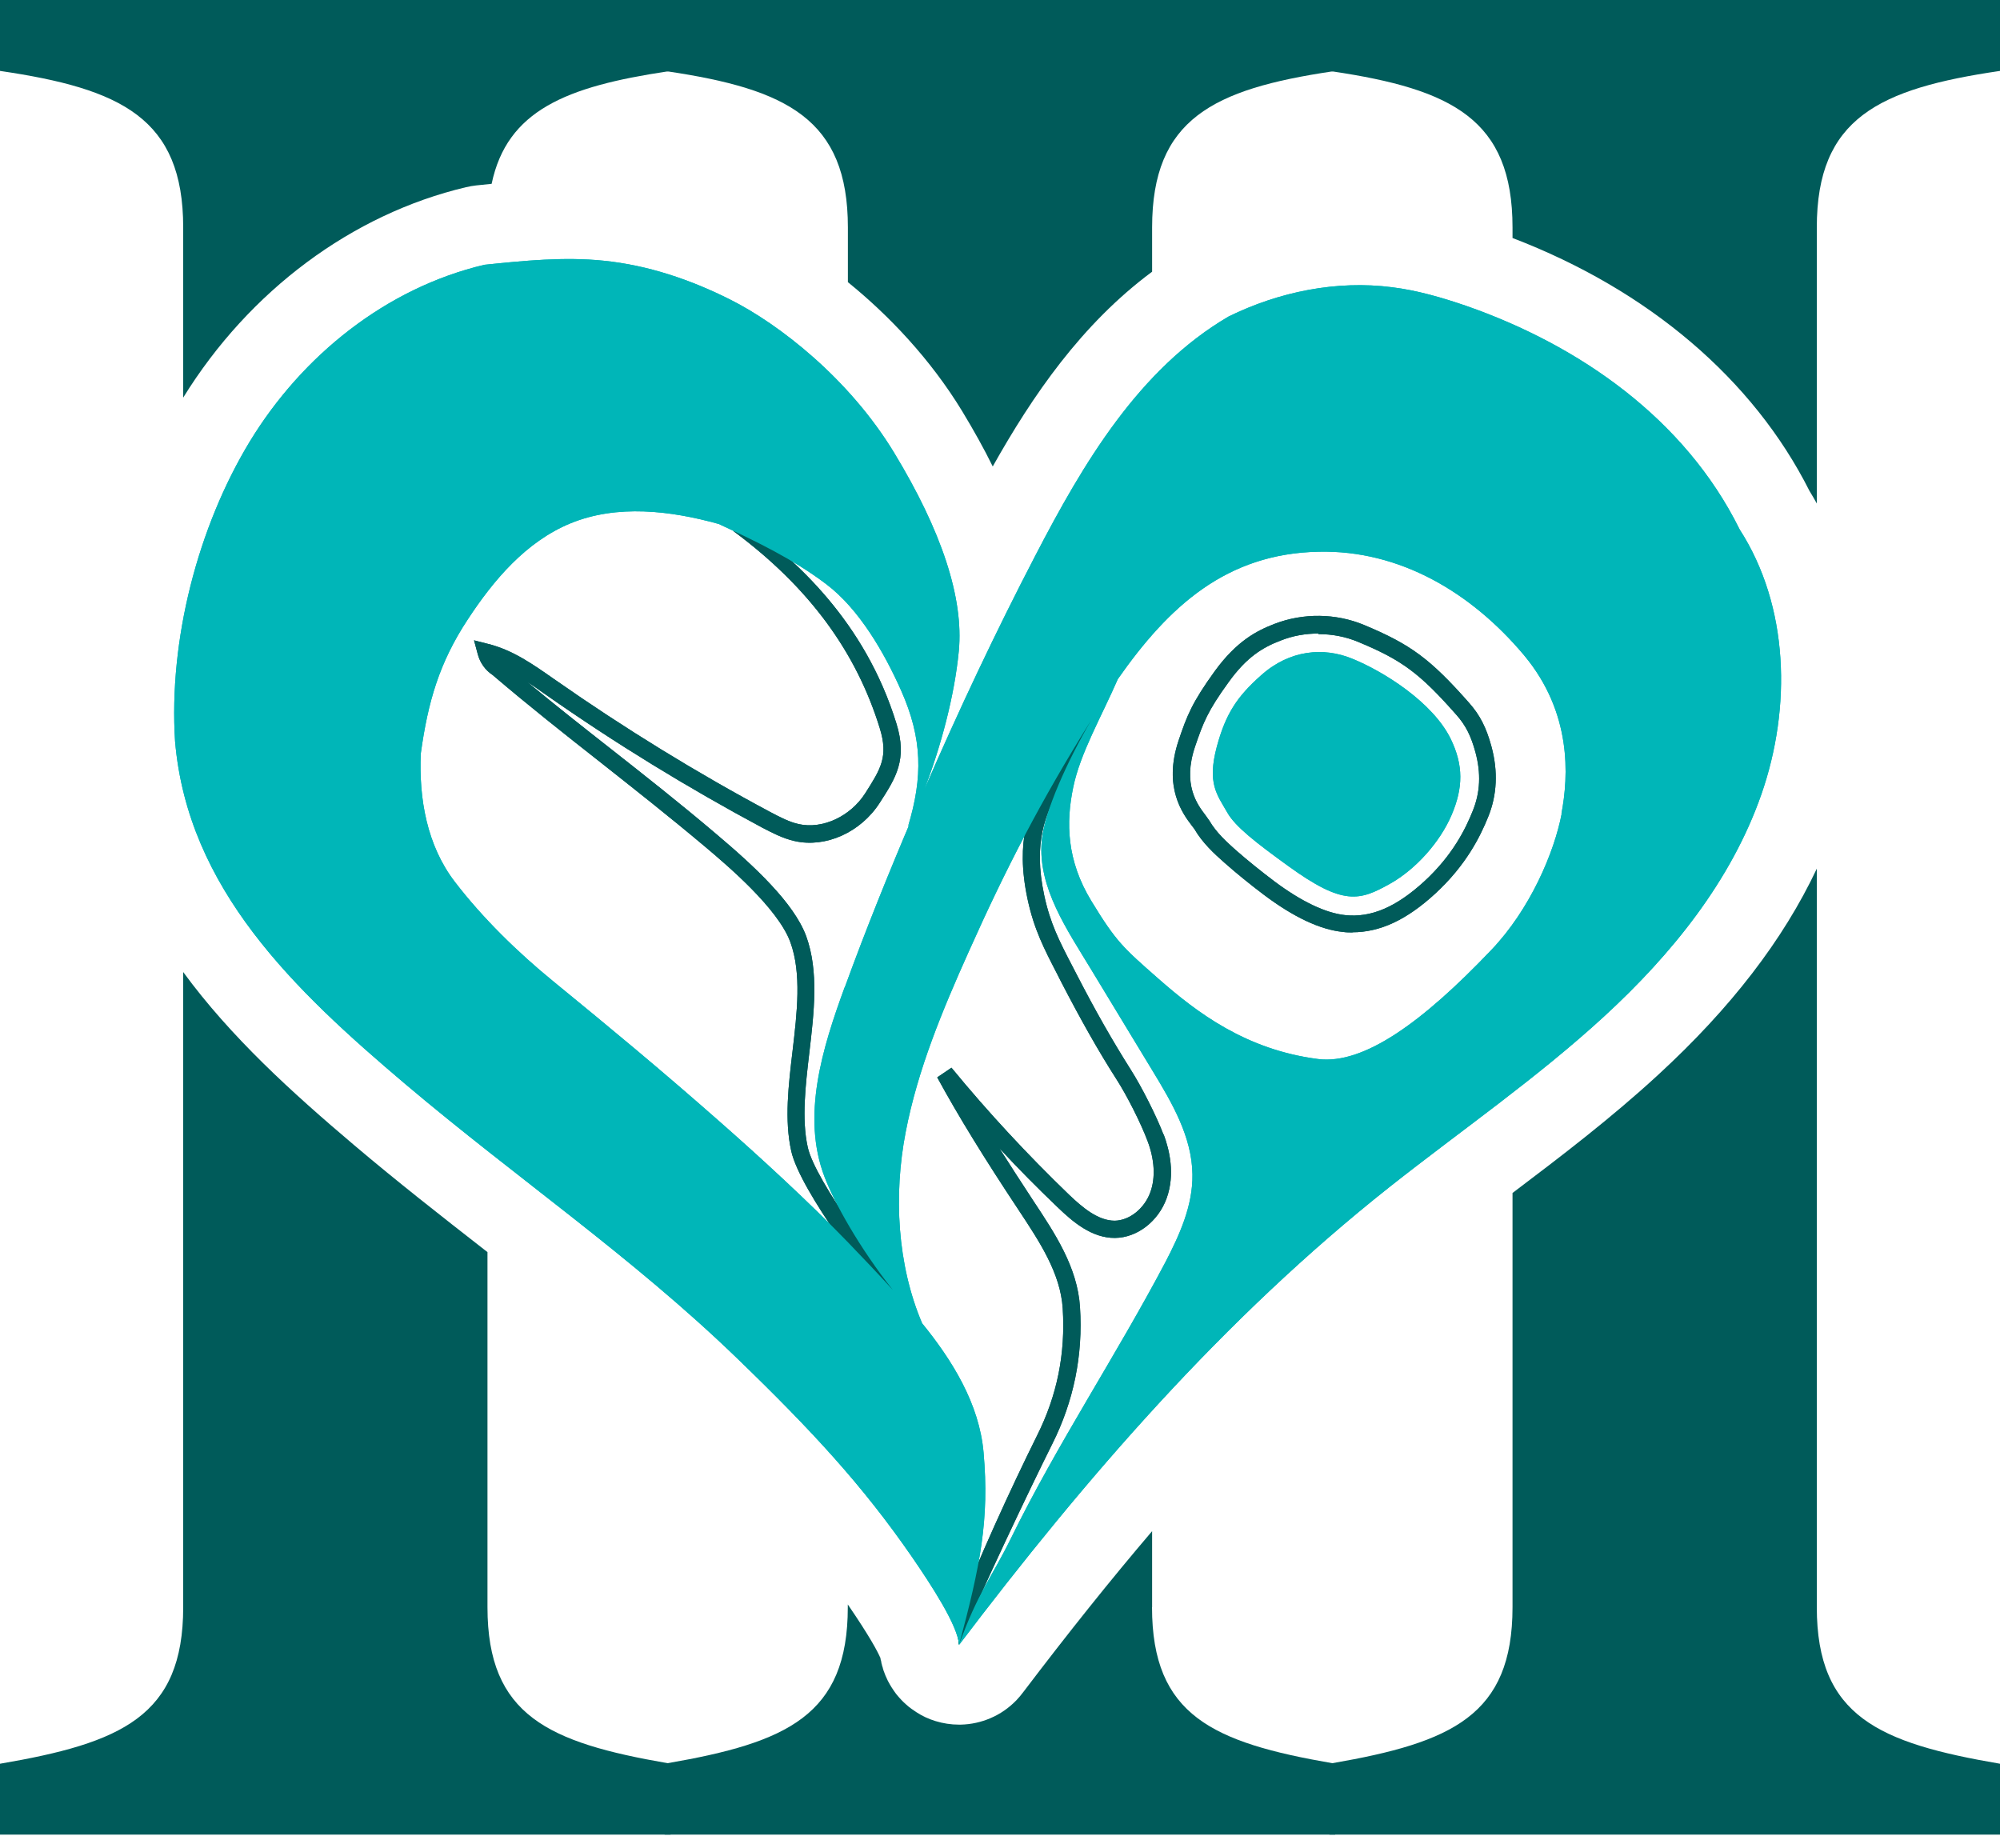
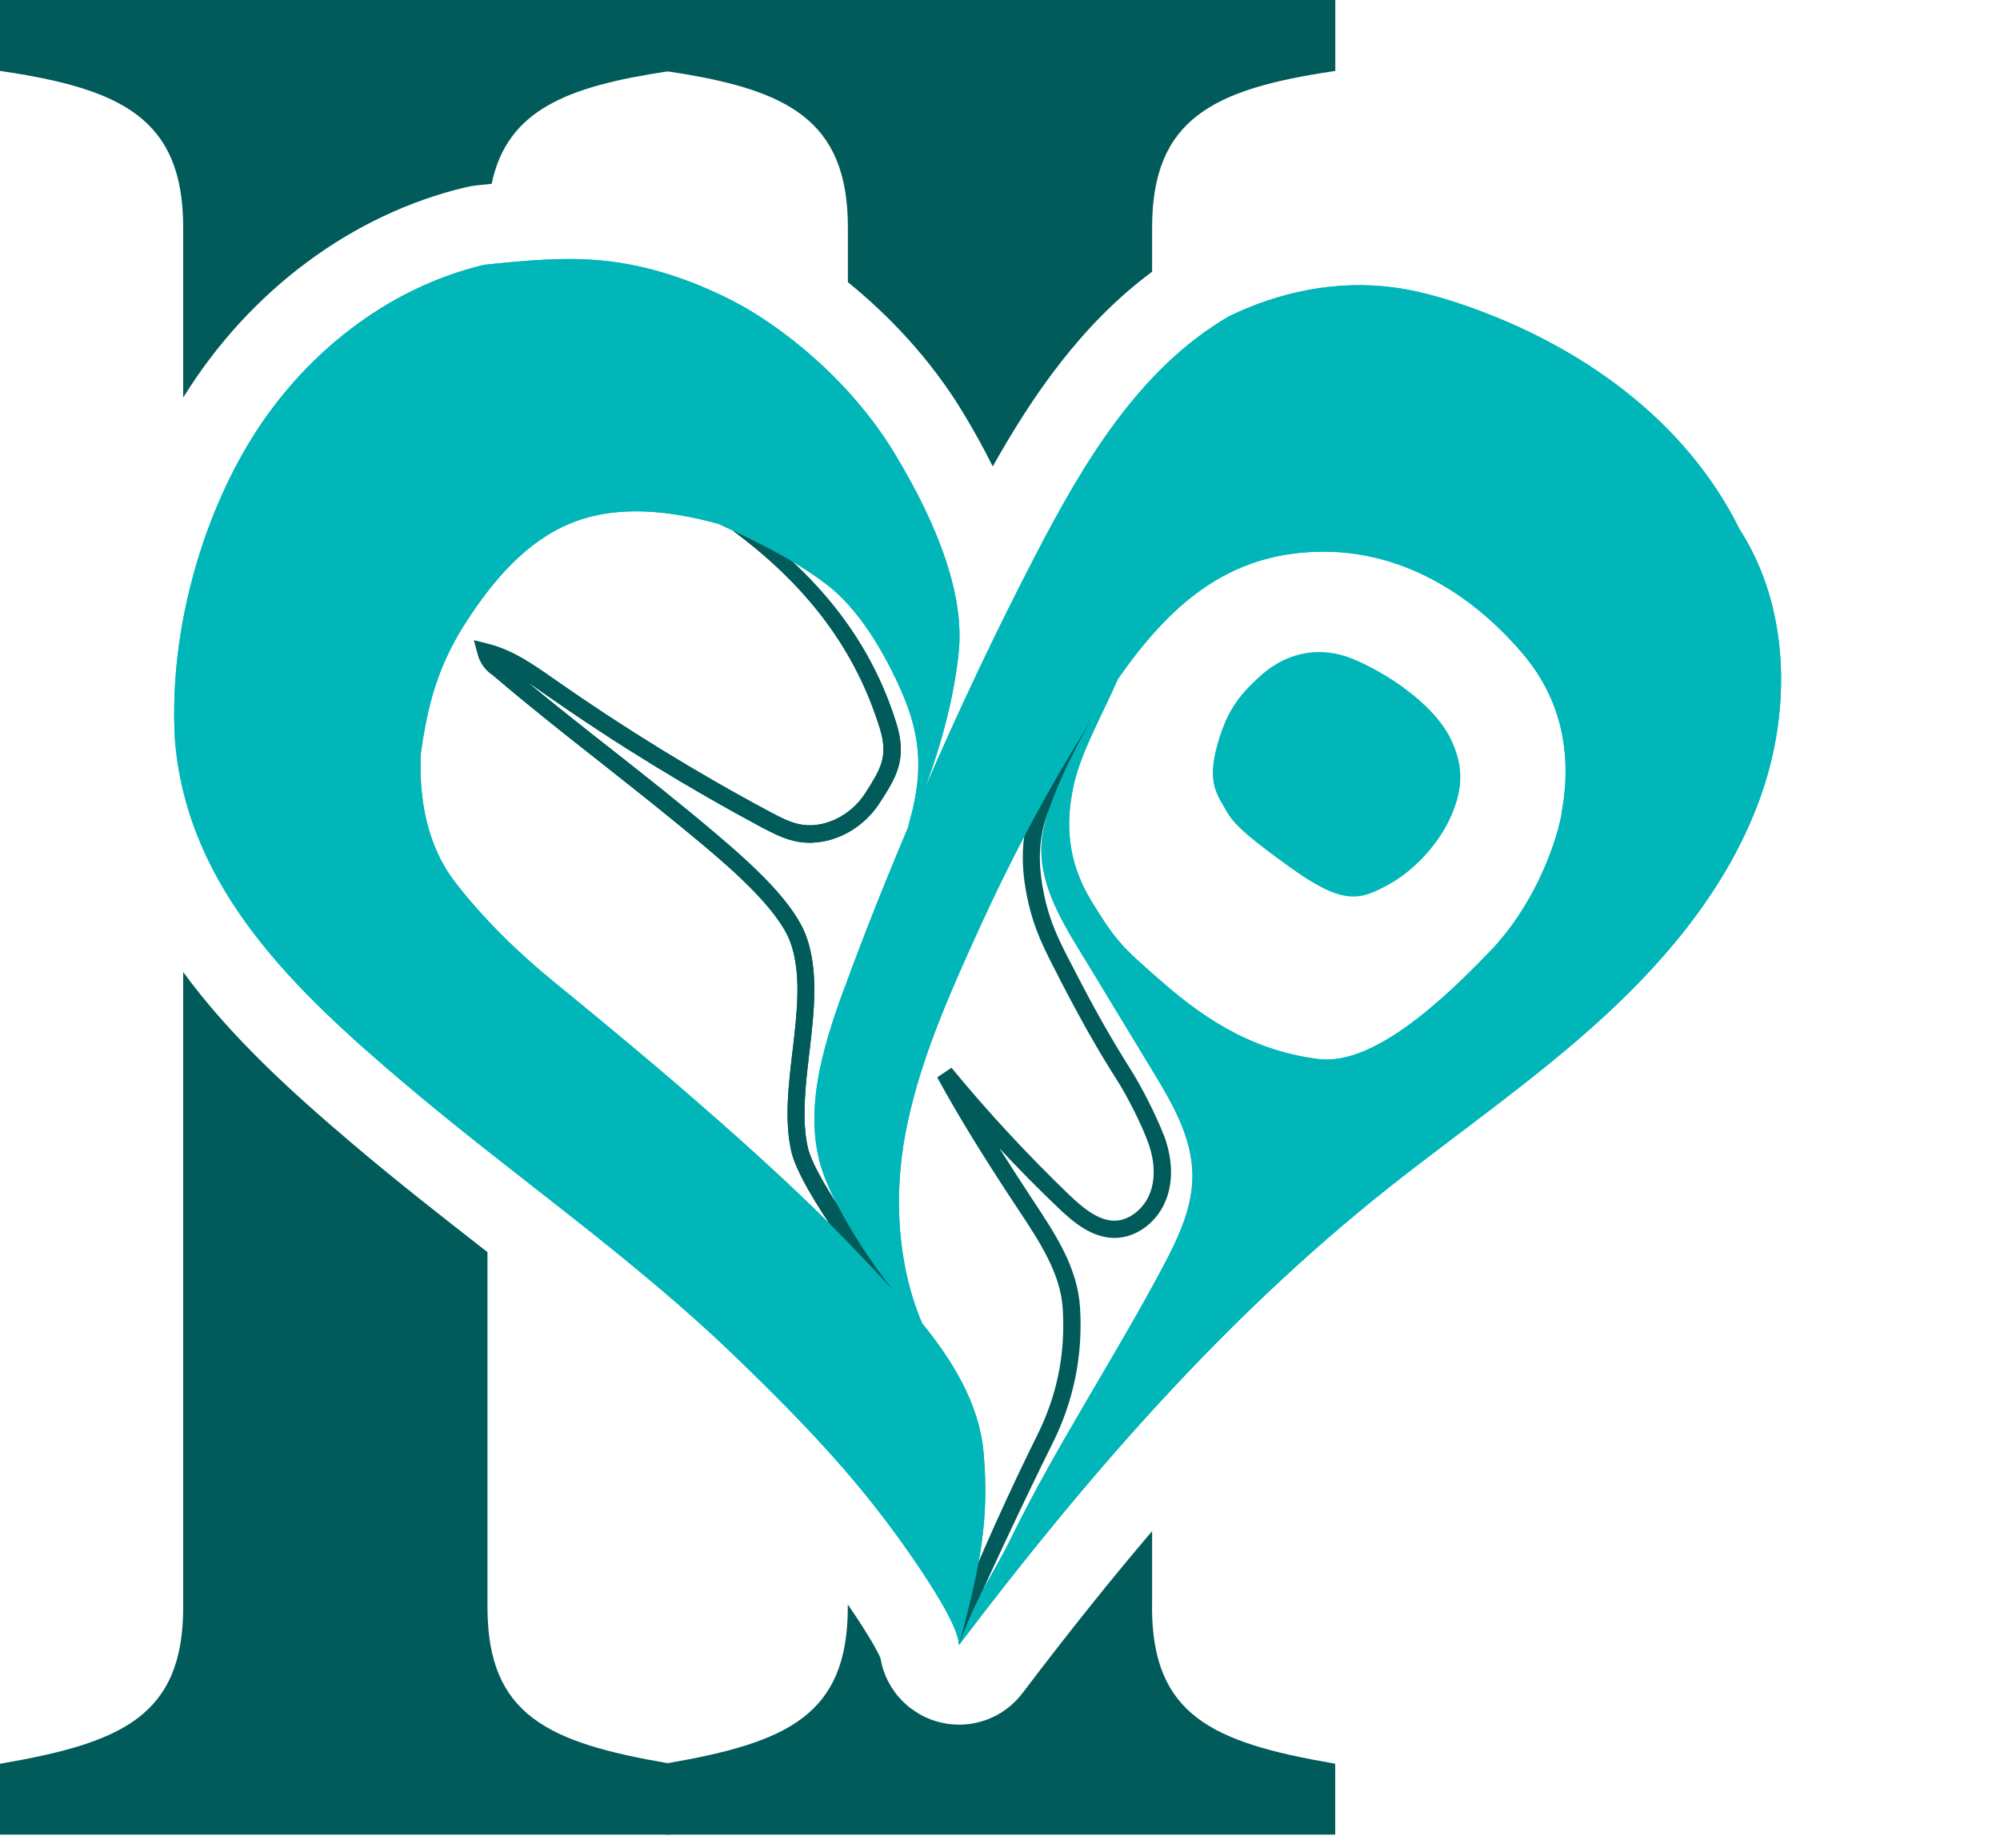
<svg xmlns="http://www.w3.org/2000/svg" width="92" height="85" viewBox="0 0 92 85" fill="none">
  <path d="M0 0V3.262C5.571 4.08 8.427 5.436 8.427 10.464V18.29C11.469 13.367 16.201 9.849 21.439 8.61C21.593 8.573 21.75 8.548 21.908 8.529C22.139 8.507 22.373 8.482 22.615 8.456C23.326 5.076 26.05 3.981 30.712 3.284C30.756 3.277 30.803 3.269 30.848 3.262V0H0ZM22.424 73.93V57.597C22.366 57.553 22.304 57.505 22.245 57.458C20.295 55.937 18.279 54.361 16.289 52.675C13.441 50.263 10.615 47.704 8.427 44.714V73.93C8.427 78.955 5.571 80.179 0 81.132V84.391H30.848V81.132C30.803 81.125 30.756 81.118 30.712 81.107C25.229 80.157 22.424 78.915 22.424 73.93Z" fill="#005B5A" />
  <path d="M30.576 0V3.262C30.62 3.269 30.668 3.277 30.712 3.284C36.195 4.102 39.003 5.476 39.003 10.464V12.979C40.88 14.5 42.793 16.505 44.259 18.913C44.787 19.785 45.26 20.632 45.666 21.457C47.492 18.206 49.746 14.911 52.997 12.499V10.464C52.997 5.476 55.805 4.102 61.288 3.284C61.332 3.277 61.38 3.269 61.424 3.262V0H30.576ZM52.997 73.93V70.433C51.08 72.68 49.119 75.136 47.07 77.837C46.975 77.965 46.869 78.09 46.759 78.207C46.41 78.567 46.004 78.849 45.56 79.036C45.135 79.219 44.673 79.322 44.193 79.333H44.112C43.749 79.333 43.383 79.278 43.027 79.168C42.712 79.072 42.415 78.933 42.144 78.754C42.074 78.71 42.005 78.662 41.939 78.614C41.843 78.544 41.752 78.475 41.668 78.394C41.594 78.328 41.521 78.259 41.455 78.189C41.448 78.185 41.444 78.178 41.444 78.174C41.389 78.119 41.338 78.061 41.29 78.002C41.264 77.976 41.242 77.947 41.22 77.918C41.147 77.823 41.081 77.724 41.015 77.621C40.96 77.537 40.913 77.449 40.865 77.361C40.854 77.339 40.843 77.32 40.832 77.298C40.682 76.994 40.568 76.668 40.506 76.323C40.498 76.298 40.495 76.276 40.491 76.25C40.491 76.246 40.491 76.243 40.484 76.235C40.377 75.99 40.036 75.319 38.999 73.805V73.93C38.999 78.915 36.192 80.157 30.708 81.107C30.664 81.118 30.617 81.125 30.573 81.132V84.391H61.42V81.132C61.376 81.125 61.328 81.118 61.285 81.107C55.801 80.157 52.993 78.915 52.993 73.93H52.997Z" fill="#005B5A" />
-   <path d="M83.573 73.93V39.959C82.023 43.244 79.622 46.363 76.279 49.438C74.121 51.428 71.815 53.184 69.576 54.877V73.93C69.576 78.915 66.772 80.157 61.288 81.107C61.244 81.118 61.197 81.125 61.153 81.132V84.391H92V81.132C86.429 80.179 83.573 78.955 83.573 73.93ZM61.153 0V3.262C61.197 3.269 61.244 3.277 61.288 3.284C66.772 4.102 69.576 5.476 69.576 10.464V10.948C75.829 13.342 80.648 17.443 83.236 22.582C83.353 22.773 83.467 22.967 83.573 23.161V10.464C83.573 5.436 86.429 4.08 92 3.262V0H61.153Z" fill="#005B5A" />
-   <path d="M53.518 52.183C53.199 51.344 52.521 49.999 52.008 49.193C51.197 47.91 50.395 46.513 49.511 44.794L49.317 44.42C48.731 43.291 48.309 42.474 48.034 41.184C47.51 38.721 48.115 37.482 48.701 36.279C48.833 36.019 48.947 35.763 49.061 35.502L49.225 35.565L50.347 33.061L50.204 32.97L48.767 35.173L48.408 35.026C48.294 35.327 48.152 35.616 47.998 35.928C47.382 37.188 46.682 38.618 47.268 41.36C47.565 42.756 48.038 43.658 48.624 44.794L48.808 45.157C49.713 46.905 50.512 48.324 51.344 49.625C51.839 50.391 52.484 51.674 52.781 52.469C53.111 53.327 53.162 54.177 52.913 54.848C52.645 55.592 51.956 56.142 51.278 56.153C50.508 56.153 49.79 55.541 49.181 54.962C47.279 53.129 45.45 51.164 43.768 49.115L43.112 49.559C44.087 51.348 45.278 53.283 46.872 55.684C47.807 57.102 48.782 58.561 48.885 60.185C49.017 62.274 48.628 64.198 47.693 66.06C46.605 68.245 44.856 72.02 43.984 74.421L44.109 75.653C45.084 73.303 47.323 68.586 48.404 66.423C49.39 64.459 49.823 62.336 49.68 60.133C49.566 58.294 48.529 56.739 47.521 55.218C46.957 54.361 46.444 53.562 45.971 52.818C46.832 53.748 47.726 54.65 48.643 55.526C49.361 56.219 50.233 56.956 51.293 56.945C52.312 56.934 53.287 56.179 53.668 55.112C54.06 54.016 53.8 52.909 53.525 52.172L53.518 52.183Z" fill="#005B5A" />
  <path d="M62.179 30.29C60.903 29.773 59.342 29.876 58.019 31.056C56.908 32.039 56.384 32.827 55.973 34.348C55.523 36.045 55.984 36.551 56.457 37.379C56.816 38.021 57.791 38.776 59.25 39.831C61.798 41.682 62.549 41.433 63.946 40.649C65.126 39.985 66.236 38.746 66.772 37.493C67.307 36.239 67.325 35.206 66.731 33.985C65.91 32.31 63.649 30.881 62.179 30.29Z" fill="#00B6B8" />
-   <path d="M62.219 42.892C62.076 42.892 61.93 42.892 61.787 42.87C60.727 42.767 59.507 42.188 58.14 41.162C57.524 40.696 56.908 40.201 56.333 39.692C55.849 39.267 55.314 38.772 54.947 38.142C54.925 38.101 54.874 38.05 54.822 37.977C54.423 37.449 53.488 36.228 54.218 34.055C54.599 32.926 54.834 32.317 55.882 30.869C56.879 29.502 57.791 29.018 58.634 28.696C59.95 28.19 61.449 28.208 62.743 28.747C64.88 29.638 65.785 30.298 67.582 32.336C68.076 32.893 68.373 33.472 68.608 34.344C68.916 35.48 68.864 36.58 68.454 37.581C68.095 38.471 67.446 39.795 66.02 41.107C64.704 42.316 63.484 42.885 62.208 42.885H62.219V42.892ZM60.636 29.143C60.049 29.143 59.463 29.246 58.92 29.462C58.077 29.781 57.348 30.228 56.527 31.364C55.541 32.721 55.347 33.248 54.976 34.333C54.379 36.093 55.079 37.013 55.46 37.511C55.533 37.614 55.592 37.698 55.636 37.76C55.944 38.288 56.406 38.713 56.86 39.117C57.425 39.611 58.022 40.088 58.627 40.546C59.859 41.466 60.98 42.005 61.886 42.096C63.077 42.221 64.228 41.722 65.514 40.546C66.819 39.347 67.417 38.127 67.743 37.309C68.091 36.463 68.135 35.572 67.867 34.59C67.662 33.846 67.428 33.38 67.013 32.904C65.298 30.957 64.484 30.36 62.461 29.521C61.886 29.282 61.27 29.169 60.654 29.169L60.643 29.147L60.636 29.143Z" fill="#005B5A" />
  <path d="M41.206 60.295C40.128 59.126 36.807 54.782 36.397 52.95C36.078 51.52 36.272 49.907 36.459 48.335C36.664 46.586 36.881 44.776 36.356 43.339C35.792 41.788 33.457 39.813 32.464 38.974C30.778 37.555 29.187 36.305 27.644 35.085C25.947 33.75 24.334 32.479 22.659 31.049C22.329 30.833 22.084 30.492 21.981 30.107L21.805 29.455L22.454 29.62C23.583 29.898 24.539 30.573 25.463 31.221L25.555 31.284C28.718 33.498 32.05 35.547 35.44 37.357C35.913 37.606 36.312 37.812 36.734 37.907C37.834 38.156 39.117 37.555 39.795 36.499C40.513 35.37 40.872 34.813 40.473 33.508C39.402 30.034 37.266 27.043 33.732 24.426L34.278 24.045C36.569 25.742 39.776 28.546 41.235 33.281C41.748 34.938 41.213 35.774 40.465 36.932C39.593 38.288 37.988 39.01 36.562 38.691C35.997 38.567 35.484 38.288 35.063 38.072C31.643 36.239 28.282 34.183 25.097 31.947L25.005 31.885C24.759 31.709 24.51 31.533 24.253 31.368C25.536 32.435 26.801 33.428 28.117 34.462C29.667 35.682 31.273 36.943 32.955 38.372C34.681 39.831 36.521 41.528 37.086 43.068C37.672 44.681 37.445 46.586 37.229 48.426C37.053 49.926 36.87 51.48 37.156 52.77C37.496 54.32 40.608 58.48 41.77 59.741L41.184 60.291H41.206V60.295Z" fill="#005B5A" />
  <path d="M80.014 24.334C77.507 19.276 72.669 15.893 67.45 14.071C66.339 13.69 65.199 13.357 64.037 13.213C61.479 12.884 58.84 13.419 56.516 14.559C52.385 16.978 49.827 21.314 47.627 25.555C45.798 29.073 44.101 32.673 42.522 36.312C43.273 34.366 43.907 32.02 44.105 29.95C44.34 27.497 43.302 24.404 41.125 20.816C39.05 17.403 35.832 14.907 33.593 13.782C31.764 12.862 29.803 12.198 27.769 11.993C25.94 11.806 24.1 11.993 22.282 12.18C17.77 13.246 13.906 16.347 11.495 20.302C9.09 24.265 7.756 29.469 8.053 34.102C8.639 40.898 13.529 45.535 18.657 49.878C23.795 54.221 29.066 57.802 33.904 62.479C37.376 65.833 39.688 68.344 41.939 71.602C42.822 72.885 44.065 74.78 44.116 75.667C45.102 71.995 45.513 69.894 45.245 66.823C45.051 64.58 43.808 62.571 42.379 60.823C42.39 60.845 42.408 60.852 42.419 60.874C41.268 58.173 41.103 54.965 41.66 52.081C42.214 49.196 43.357 46.462 44.559 43.782C46.264 39.963 47.899 36.8 50.19 33.138C49.119 34.978 48.031 37.328 47.917 38.706C47.741 40.846 49.097 42.782 50.208 44.622C51.142 46.172 52.088 47.715 53.023 49.266C53.917 50.736 54.83 52.297 54.852 54.023C54.874 55.453 54.265 56.794 53.609 58.059C51.348 62.351 48.617 66.449 46.498 70.774C45.637 72.533 44.948 73.307 44.116 75.667C49.911 68.021 56.259 60.665 63.927 54.595C67.226 51.989 70.697 49.599 73.802 46.744C76.906 43.889 79.637 40.517 81.026 36.532C82.412 32.548 82.302 27.882 80.018 24.345V24.334H80.014ZM38.853 45.417C37.826 48.221 36.859 51.344 37.929 54.137C38.38 55.328 39.542 57.417 41.074 59.342C40.396 58.598 39.707 57.872 39.01 57.15C37.262 55.339 34.964 53.228 33.083 51.575C30.309 49.134 28.131 47.334 25.448 45.139C23.825 43.816 22.19 42.221 20.918 40.557C19.643 38.893 19.265 36.749 19.357 34.659C19.686 32.27 20.218 30.47 21.505 28.513C22.707 26.673 24.206 24.913 26.24 24.074C28.388 23.194 30.833 23.484 33.061 24.103C34.758 24.891 36.481 25.716 38.002 26.867C39.523 28.014 40.685 30.034 41.455 31.771C42.43 33.974 42.463 35.733 41.763 38.039C41.855 37.863 41.939 37.665 42.019 37.482C40.898 40.11 39.831 42.749 38.856 45.428V45.417H38.853ZM71.837 37.43C71.496 39.208 70.389 41.829 68.59 43.709C65.426 47.03 62.732 48.976 60.636 48.716C57.308 48.291 55.057 46.575 53.279 45.014C51.678 43.606 51.348 43.328 50.208 41.455C49.057 39.571 49.035 37.823 49.365 36.232C49.684 34.659 50.67 32.962 51.421 31.236C53.774 27.875 56.424 25.463 60.658 25.379C64.396 25.294 67.695 27.263 70.111 30.147C72.31 32.786 72.156 35.693 71.826 37.43H71.837Z" fill="#00B6B8" />
  <path d="M41.015 77.621C41.081 77.724 41.147 77.823 41.22 77.918C41.147 77.826 41.081 77.727 41.019 77.628C41.019 77.628 41.019 77.624 41.015 77.621Z" fill="#005B5A" />
  <path d="M40.509 76.323C40.572 76.668 40.682 76.994 40.836 77.298C40.671 76.968 40.546 76.613 40.487 76.235C40.491 76.243 40.495 76.246 40.495 76.25C40.498 76.276 40.502 76.298 40.509 76.323Z" fill="#005B5A" />
  <path d="M53.518 52.183C53.199 51.344 52.521 49.999 52.008 49.193C51.197 47.91 50.395 46.513 49.511 44.794L49.317 44.42C48.731 43.291 48.309 42.474 48.034 41.184C47.51 38.721 48.115 37.482 48.701 36.279C48.833 36.019 48.947 35.763 49.061 35.502L49.225 35.565L50.347 33.061L50.204 32.97L48.767 35.173L48.408 35.026C48.294 35.327 48.152 35.616 47.998 35.928C47.382 37.188 46.682 38.618 47.268 41.36C47.565 42.756 48.038 43.658 48.624 44.794L48.808 45.157C49.713 46.905 50.512 48.324 51.344 49.625C51.839 50.391 52.484 51.674 52.781 52.469C53.111 53.327 53.162 54.177 52.913 54.848C52.645 55.592 51.956 56.142 51.278 56.153C50.508 56.153 49.79 55.541 49.181 54.962C47.279 53.129 45.45 51.164 43.768 49.115L43.112 49.559C44.087 51.348 45.278 53.283 46.872 55.684C47.807 57.102 48.782 58.561 48.885 60.185C49.017 62.274 48.628 64.198 47.693 66.06C46.605 68.245 44.856 72.02 43.984 74.421L44.109 75.653C45.084 73.303 47.323 68.586 48.404 66.423C49.39 64.459 49.823 62.336 49.68 60.133C49.566 58.294 48.529 56.739 47.521 55.218C46.957 54.361 46.444 53.562 45.971 52.818C46.832 53.748 47.726 54.65 48.643 55.526C49.361 56.219 50.233 56.956 51.293 56.945C52.312 56.934 53.287 56.179 53.668 55.112C54.06 54.016 53.8 52.909 53.525 52.172L53.518 52.183Z" fill="#005B5A" />
-   <path d="M62.179 30.29C60.903 29.773 59.342 29.876 58.019 31.056C56.908 32.039 56.384 32.827 55.973 34.348C55.523 36.045 55.984 36.551 56.457 37.379C56.816 38.021 57.791 38.776 59.25 39.831C61.798 41.682 62.549 41.433 63.946 40.649C65.126 39.985 66.236 38.746 66.772 37.493C67.307 36.239 67.325 35.206 66.731 33.985C65.91 32.31 63.649 30.881 62.179 30.29Z" fill="#00B6B8" />
-   <path d="M62.219 42.892C62.076 42.892 61.93 42.892 61.787 42.87C60.727 42.767 59.507 42.188 58.14 41.162C57.524 40.696 56.908 40.201 56.333 39.692C55.849 39.267 55.314 38.772 54.947 38.142C54.925 38.101 54.874 38.05 54.822 37.977C54.423 37.449 53.488 36.228 54.218 34.055C54.599 32.926 54.834 32.317 55.882 30.869C56.879 29.502 57.791 29.018 58.634 28.696C59.95 28.19 61.449 28.208 62.743 28.747C64.88 29.638 65.785 30.298 67.582 32.336C68.076 32.893 68.373 33.472 68.608 34.344C68.916 35.48 68.864 36.58 68.454 37.581C68.095 38.471 67.446 39.795 66.02 41.107C64.704 42.316 63.484 42.885 62.208 42.885H62.219V42.892ZM60.636 29.143C60.049 29.143 59.463 29.246 58.92 29.462C58.077 29.781 57.348 30.228 56.527 31.364C55.541 32.721 55.347 33.248 54.976 34.333C54.379 36.093 55.079 37.013 55.46 37.511C55.533 37.614 55.592 37.698 55.636 37.76C55.944 38.288 56.406 38.713 56.86 39.117C57.425 39.611 58.022 40.088 58.627 40.546C59.859 41.466 60.98 42.005 61.886 42.096C63.077 42.221 64.228 41.722 65.514 40.546C66.819 39.347 67.417 38.127 67.743 37.309C68.091 36.463 68.135 35.572 67.867 34.59C67.662 33.846 67.428 33.38 67.013 32.904C65.298 30.957 64.484 30.36 62.461 29.521C61.886 29.282 61.27 29.169 60.654 29.169L60.643 29.147L60.636 29.143Z" fill="#005B5A" />
  <path d="M41.206 60.295C40.128 59.126 36.807 54.782 36.397 52.95C36.078 51.52 36.272 49.907 36.459 48.335C36.664 46.586 36.881 44.776 36.356 43.339C35.792 41.788 33.457 39.813 32.464 38.974C30.778 37.555 29.187 36.305 27.644 35.085C25.947 33.75 24.334 32.479 22.659 31.049C22.329 30.833 22.084 30.492 21.981 30.107L21.805 29.455L22.454 29.62C23.583 29.898 24.539 30.573 25.463 31.221L25.555 31.284C28.718 33.498 32.05 35.547 35.44 37.357C35.913 37.606 36.312 37.812 36.734 37.907C37.834 38.156 39.117 37.555 39.795 36.499C40.513 35.37 40.872 34.813 40.473 33.508C39.402 30.034 37.266 27.043 33.732 24.426L34.278 24.045C36.569 25.742 39.776 28.546 41.235 33.281C41.748 34.938 41.213 35.774 40.465 36.932C39.593 38.288 37.988 39.01 36.562 38.691C35.997 38.567 35.484 38.288 35.063 38.072C31.643 36.239 28.282 34.183 25.097 31.947L25.005 31.885C24.759 31.709 24.51 31.533 24.253 31.368C25.536 32.435 26.801 33.428 28.117 34.462C29.667 35.682 31.273 36.943 32.955 38.372C34.681 39.831 36.521 41.528 37.086 43.068C37.672 44.681 37.445 46.586 37.229 48.426C37.053 49.926 36.87 51.48 37.156 52.77C37.496 54.32 40.608 58.48 41.77 59.741L41.184 60.291H41.206V60.295Z" fill="#005B5A" />
  <path d="M80.014 24.334C77.507 19.276 72.669 15.893 67.45 14.071C66.339 13.69 65.199 13.357 64.037 13.213C61.479 12.884 58.84 13.419 56.516 14.559C52.385 16.978 49.827 21.314 47.627 25.555C45.798 29.073 44.101 32.673 42.522 36.312C43.273 34.366 43.907 32.02 44.105 29.95C44.34 27.497 43.302 24.404 41.125 20.816C39.05 17.403 35.832 14.907 33.593 13.782C31.764 12.862 29.803 12.198 27.769 11.993C25.94 11.806 24.1 11.993 22.282 12.18C17.77 13.246 13.906 16.347 11.495 20.302C9.09 24.265 7.756 29.469 8.053 34.102C8.639 40.898 13.529 45.535 18.657 49.878C23.795 54.221 29.066 57.802 33.904 62.479C37.376 65.833 39.688 68.344 41.939 71.602C42.822 72.885 44.065 74.78 44.116 75.667C45.102 71.995 45.513 69.894 45.245 66.823C45.051 64.58 43.808 62.571 42.379 60.823C42.39 60.845 42.408 60.852 42.419 60.874C41.268 58.173 41.103 54.965 41.66 52.081C42.214 49.196 43.357 46.462 44.559 43.782C46.264 39.963 47.899 36.8 50.19 33.138C49.119 34.978 48.031 37.328 47.917 38.706C47.741 40.846 49.097 42.782 50.208 44.622C51.142 46.172 52.088 47.715 53.023 49.266C53.917 50.736 54.83 52.297 54.852 54.023C54.874 55.453 54.265 56.794 53.609 58.059C51.348 62.351 48.617 66.449 46.498 70.774C45.637 72.533 44.948 73.307 44.116 75.667C49.911 68.021 56.259 60.665 63.927 54.595C67.226 51.989 70.697 49.599 73.802 46.744C76.906 43.889 79.637 40.517 81.026 36.532C82.412 32.548 82.302 27.882 80.018 24.345V24.334H80.014ZM38.853 45.417C37.826 48.221 36.859 51.344 37.929 54.137C38.38 55.328 39.542 57.417 41.074 59.342C40.396 58.598 39.707 57.872 39.01 57.15C37.262 55.339 34.964 53.228 33.083 51.575C30.309 49.134 28.131 47.334 25.448 45.139C23.825 43.816 22.19 42.221 20.918 40.557C19.643 38.893 19.265 36.749 19.357 34.659C19.686 32.27 20.218 30.47 21.505 28.513C22.707 26.673 24.206 24.913 26.24 24.074C28.388 23.194 30.833 23.484 33.061 24.103C34.758 24.891 36.481 25.716 38.002 26.867C39.523 28.014 40.685 30.034 41.455 31.771C42.43 33.974 42.463 35.733 41.763 38.039C41.855 37.863 41.939 37.665 42.019 37.482C40.898 40.11 39.831 42.749 38.856 45.428V45.417H38.853ZM71.837 37.43C71.496 39.208 70.389 41.829 68.59 43.709C65.426 47.03 62.732 48.976 60.636 48.716C57.308 48.291 55.057 46.575 53.279 45.014C51.678 43.606 51.348 43.328 50.208 41.455C49.057 39.571 49.035 37.823 49.365 36.232C49.684 34.659 50.67 32.962 51.421 31.236C53.774 27.875 56.424 25.463 60.658 25.379C64.396 25.294 67.695 27.263 70.111 30.147C72.31 32.786 72.156 35.693 71.826 37.43H71.837Z" fill="#00B6B8" />
</svg>